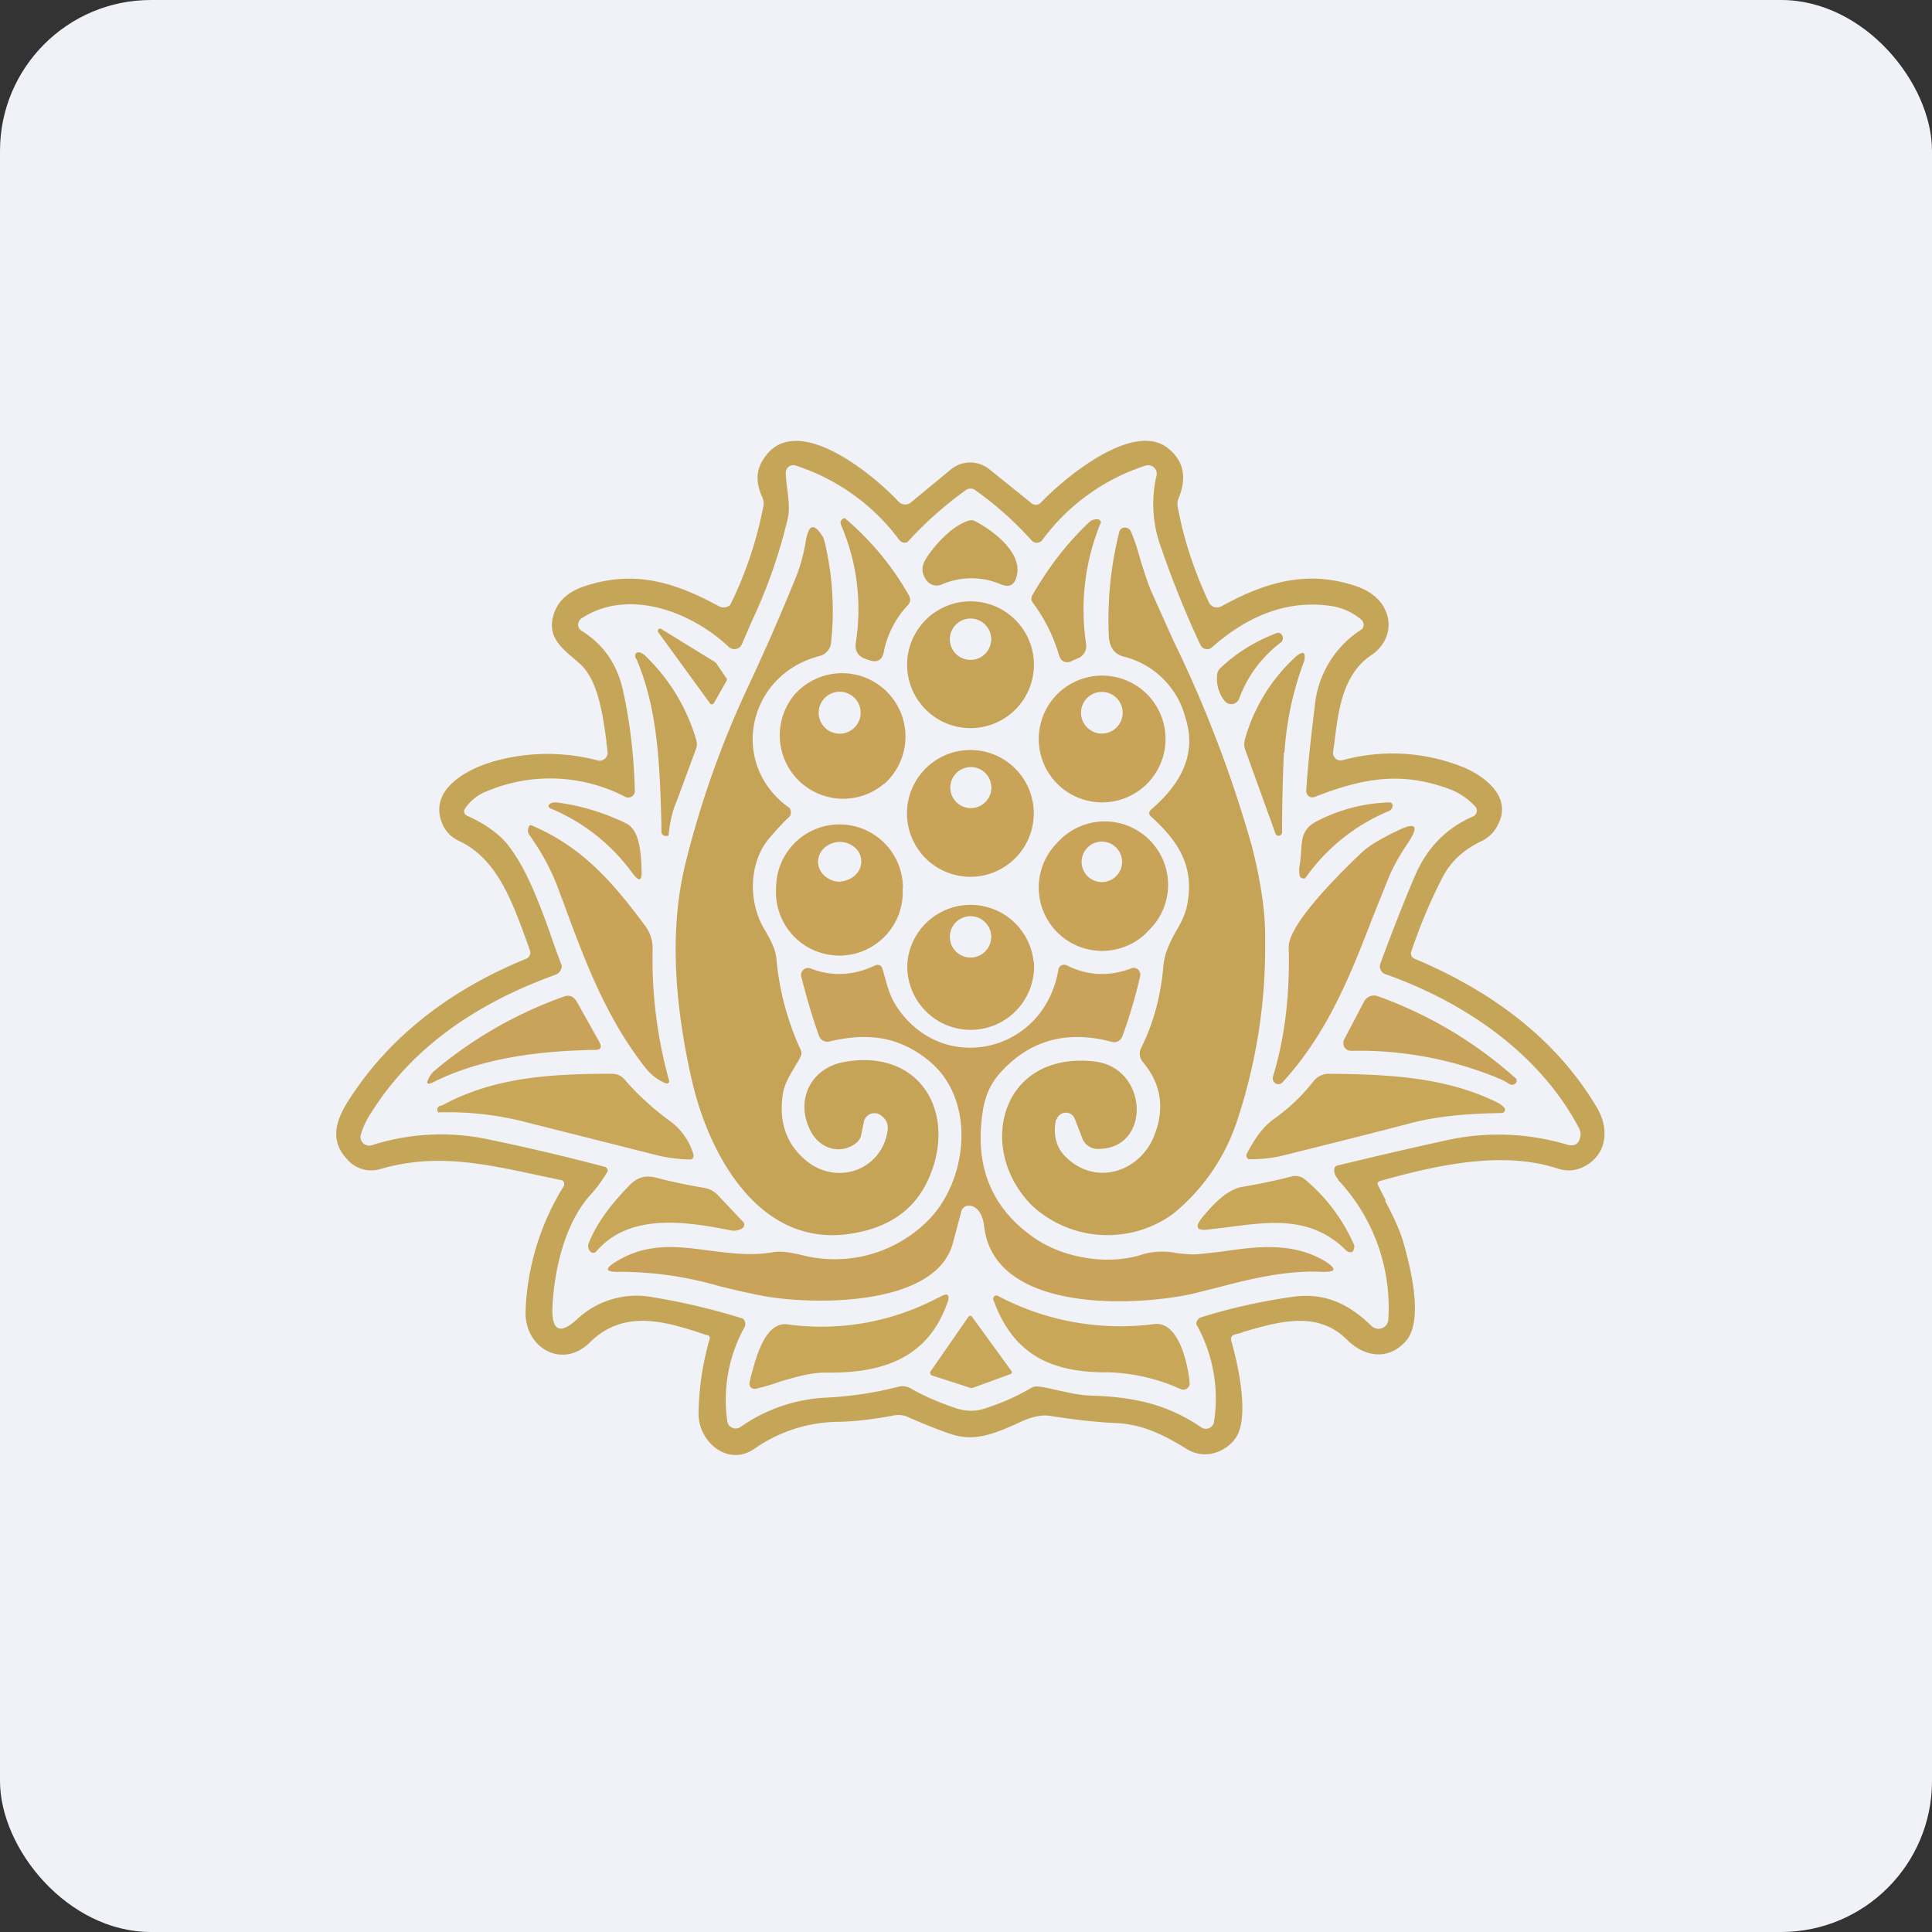
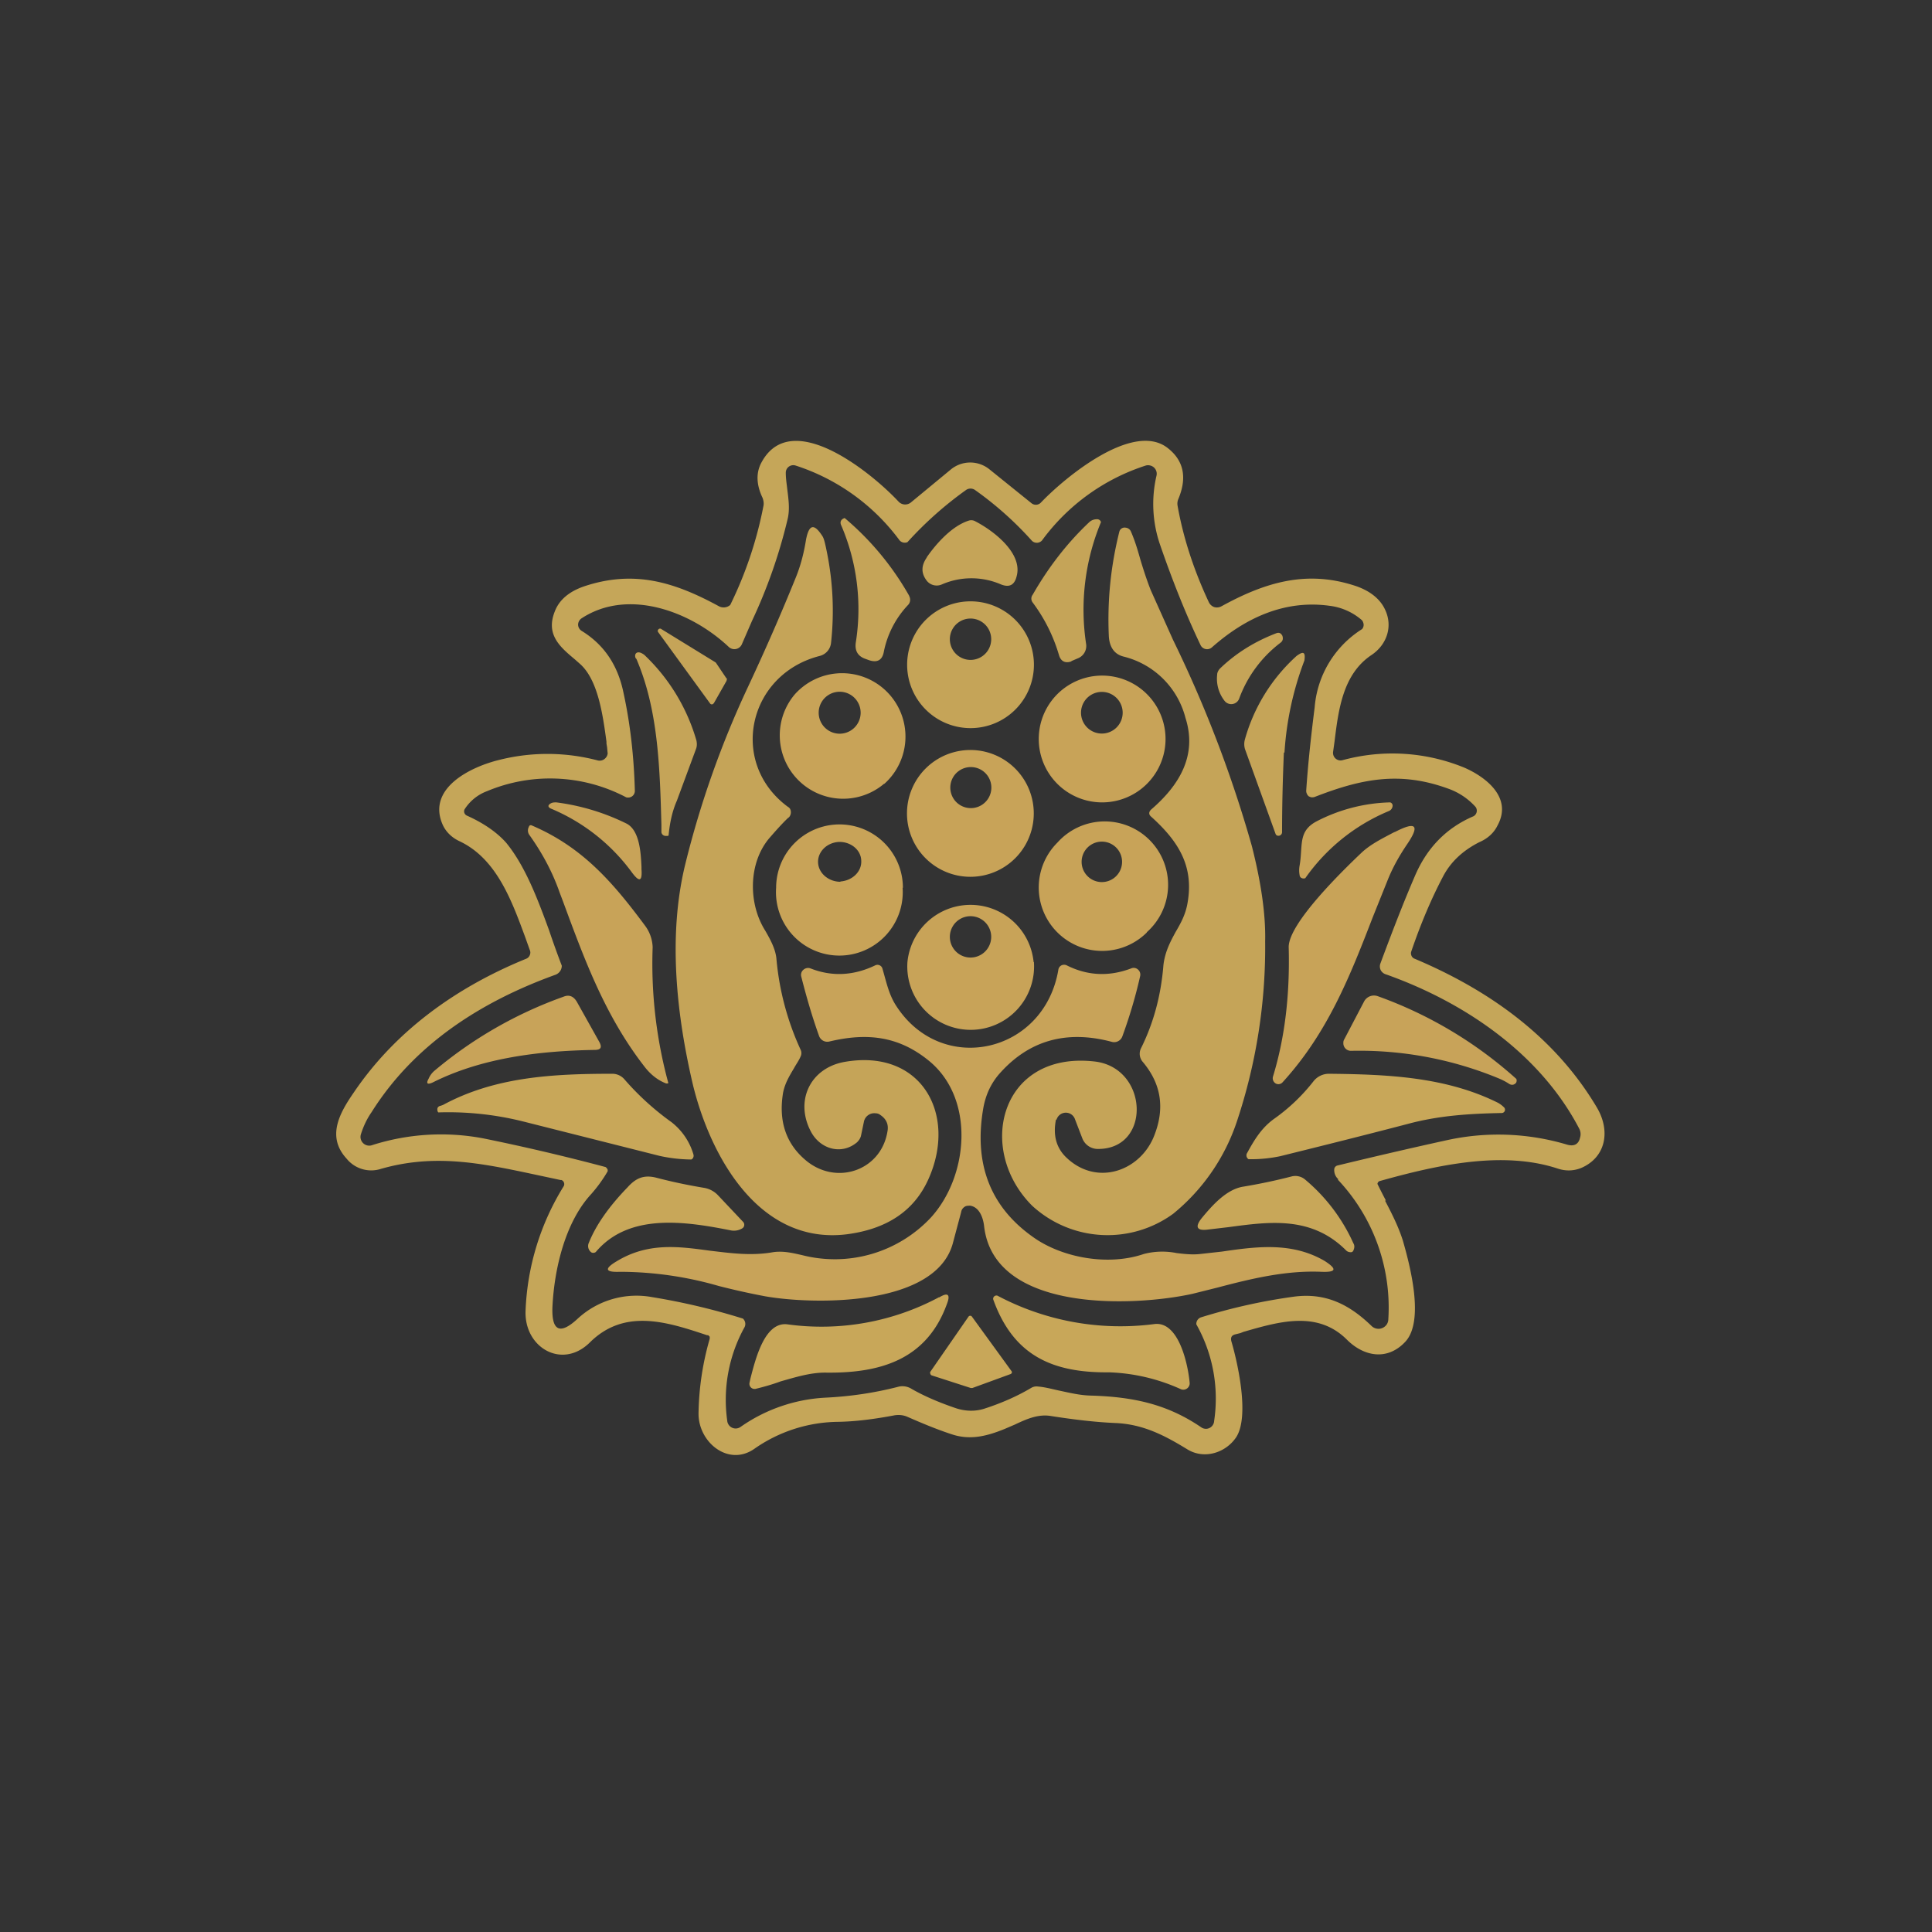
<svg xmlns="http://www.w3.org/2000/svg" width="64" height="64" viewBox="0 0 64 64">
  <rect x="0" y="0" width="64" height="64" fill="#333333" stroke="none" />
-   <rect x="0" y="0" width="64" height="64" rx="5" ry="5" fill="#f1f2f8" />
-   <path fill="#f1f2f8" d="M 2.75,2 L 61.55,2 L 61.55,60.80 L 2.75,60.80 L 2.75,2" />
  <path d="M 30.12,19.75 A 0.25,0.25 0 0,1 30.09,20.03 A 3.15,3.15 0 0,0 29.28,21.58 C 29.23,21.87 29.06,21.96 28.79,21.87 L 28.68,21.83 C 28.41,21.74 28.31,21.55 28.35,21.28 A 7.04,7.04 0 0,0 27.87,17.41 C 27.81,17.29 27.86,17.20 27.98,17.16 A 9.45,9.45 0 0,1 30.12,19.74 L 30.12,19.74 M 35.49,21.90 L 35.70,21.81 A 0.44,0.44 0 0,0 35.98,21.34 A 7.56,7.56 0 0,1 36.47,17.30 L 36.47,17.29 A 0.13,0.13 0 0,0 36.34,17.20 C 36.23,17.20 36.14,17.24 36.07,17.31 C 35.33,18.01 34.72,18.81 34.21,19.70 A 0.21,0.21 0 0,0 34.21,19.96 C 34.62,20.51 34.90,21.09 35.08,21.70 C 35.14,21.91 35.29,21.98 35.49,21.91 L 35.49,21.90 M 30.70,18.46 C 31.02,18 31.53,17.43 32.08,17.25 A 0.27,0.27 0 0,1 32.31,17.27 C 32.91,17.58 33.88,18.32 33.68,19.08 C 33.61,19.38 33.44,19.47 33.16,19.36 A 2.46,2.46 0 0,0 31.20,19.36 A 0.42,0.42 0 0,1 30.68,19.21 C 30.51,18.97 30.52,18.73 30.70,18.47 L 30.70,18.46 M 28.52,37.63 L 28.62,37.15 A 0.35,0.35 0 0,1 29.01,36.88 C 29.07,36.88 29.12,36.90 29.17,36.94 C 29.36,37.07 29.44,37.25 29.40,37.47 C 29.19,38.80 27.66,39.30 26.65,38.40 C 26.02,37.85 25.79,37.11 25.94,36.20 C 26,35.89 26.15,35.64 26.30,35.39 C 26.37,35.26 26.46,35.14 26.52,35 A 0.26,0.26 0 0,0 26.52,34.77 A 9.12,9.12 0 0,1 25.72,31.76 C 25.69,31.43 25.51,31.11 25.35,30.83 C 24.78,29.93 24.79,28.59 25.48,27.77 C 25.68,27.54 25.89,27.30 26.11,27.09 L 26.12,27.09 L 26.12,27.08 L 26.13,27.08 A 0.25,0.25 0 0,0 26.17,26.79 A 0.24,0.24 0 0,0 26.09,26.72 C 24.13,25.26 24.78,22.34 27.15,21.73 A 0.50,0.50 0 0,0 27.53,21.29 C 27.64,20.28 27.59,19.29 27.40,18.33 C 27.34,18.03 27.30,17.85 27.25,17.77 C 26.97,17.33 26.80,17.36 26.70,17.88 C 26.63,18.32 26.52,18.75 26.35,19.16 C 25.90,20.27 25.38,21.47 24.78,22.75 A 31.64,31.64 0 0,0 22.70,28.63 C 22.12,31 22.41,33.63 22.96,35.96 C 23.54,38.31 25.14,41.23 28.03,40.89 C 29.38,40.72 30.29,40.11 30.76,39.05 C 31.72,36.90 30.51,34.72 27.96,35.18 C 26.83,35.39 26.32,36.48 26.87,37.50 C 27.18,38.07 27.88,38.27 28.39,37.84 C 28.45,37.78 28.50,37.71 28.52,37.63 L 28.52,37.63 M 34.98,37.09 C 34.88,37.59 34.98,38.02 35.33,38.35 C 36.35,39.32 37.81,38.78 38.25,37.58 C 38.59,36.69 38.46,35.89 37.85,35.17 A 0.41,0.41 0 0,1 37.79,34.74 C 38.21,33.90 38.46,32.98 38.54,31.97 C 38.59,31.54 38.76,31.21 38.94,30.88 C 39.11,30.59 39.26,30.32 39.33,29.96 C 39.57,28.70 39.04,27.87 38.13,27.05 C 38.05,26.98 38.05,26.90 38.13,26.82 C 39.06,26.02 39.67,25.03 39.27,23.78 A 2.81,2.81 0 0,0 37.22,21.75 C 36.86,21.66 36.74,21.36 36.73,21.04 C 36.68,19.86 36.80,18.73 37.08,17.61 A 0.18,0.18 0 0,1 37.29,17.48 A 0.21,0.21 0 0,1 37.46,17.60 C 37.60,17.92 37.69,18.23 37.78,18.55 C 37.88,18.88 37.99,19.22 38.12,19.55 L 38.86,21.20 A 40.99,40.99 0 0,1 41.47,28.03 C 41.78,29.25 41.93,30.31 41.91,31.18 A 18.24,18.24 0 0,1 40.97,37.16 A 6.65,6.65 0 0,1 38.86,40.21 A 3.69,3.69 0 0,1 34.19,39.94 C 32.32,38.07 33.14,34.83 36.23,35.16 C 38.06,35.34 38.16,38.10 36.34,38.06 A 0.55,0.55 0 0,1 35.85,37.70 L 35.60,37.05 A 0.32,0.32 0 0,0 35,37.09 L 34.98,37.09 M 34.25,22.02 A 2.10,2.10 0 1,1 30.05,22.02 A 2.10,2.10 0 0,1 34.25,22.02 M 32.15,21.86 A 0.68,0.68 0 1,0 32.15,20.49 A 0.68,0.68 0 0,0 32.15,21.86 M 40.56,23.21 A 1.19,1.19 0 0,1 40.32,22.35 C 40.32,22.28 40.36,22.20 40.42,22.14 C 40.95,21.63 41.57,21.25 42.27,20.98 C 42.37,20.94 42.43,20.97 42.48,21.06 C 42.51,21.15 42.50,21.23 42.42,21.29 A 4.09,4.09 0 0,0 41.05,23.14 A 0.28,0.28 0 0,1 40.56,23.21 L 40.56,23.21 M 24.07,22.48 L 23.72,21.96 L 23.70,21.94 L 21.91,20.84 A 0.07,0.07 0 0,0 21.81,20.85 A 0.07,0.07 0 0,0 21.81,20.95 L 23.52,23.30 A 0.07,0.07 0 0,0 23.62,23.32 L 23.65,23.29 L 24.07,22.55 L 24.07,22.53 A 0.07,0.07 0 0,0 24.07,22.46 L 24.07,22.48 M 21.07,21.82 A 0.15,0.15 0 0,1 21.04,21.72 C 21.04,21.66 21.08,21.61 21.15,21.61 C 21.22,21.61 21.28,21.65 21.34,21.69 A 6.32,6.32 0 0,1 23.07,24.53 C 23.09,24.63 23.09,24.71 23.06,24.80 L 22.42,26.53 C 22.27,26.87 22.19,27.25 22.15,27.65 C 22.15,27.68 22.14,27.69 22.11,27.69 L 22.05,27.69 A 0.14,0.14 0 0,1 21.91,27.57 L 21.91,27.32 C 21.86,25.50 21.81,23.58 21.12,21.92 A 0.63,0.63 0 0,0 21.07,21.81 L 21.07,21.82 M 42.55,24.93 A 10.40,10.40 0 0,1 43.21,21.88 C 43.25,21.60 43.18,21.56 42.95,21.73 A 5.84,5.84 0 0,0 41.24,24.49 C 41.21,24.60 41.21,24.70 41.24,24.81 L 42.25,27.61 A 0.11,0.11 0 0,0 42.29,27.67 A 0.12,0.12 0 0,0 42.47,27.57 C 42.47,26.73 42.49,25.86 42.53,24.93 L 42.55,24.93" fill="#c5a458" />
-   <path d="M 29.29,25.97 A 2.10,2.10 0 1,0 26.33,23 A 2.10,2.10 0 0,0 29.29,25.96 L 29.29,25.97 M 28.51,23.61 A 0.69,0.69 0 1,1 27.12,23.61 A 0.69,0.69 0 0,1 28.51,23.61 M 38.61,24.48 A 2.10,2.10 0 1,1 34.41,24.48 A 2.10,2.10 0 0,1 38.61,24.48 M 36.50,24.30 A 0.69,0.69 0 1,0 36.50,22.92 A 0.69,0.69 0 0,0 36.50,24.30 M 33.63,28.43 A 2.10,2.10 0 1,0 30.66,25.46 A 2.10,2.10 0 0,0 33.63,28.43 L 33.63,28.43 M 32.84,26.09 A 0.68,0.68 0 1,1 31.48,26.09 A 0.68,0.68 0 0,1 32.84,26.09 M 20.75,27.28 A 7.36,7.36 0 0,0 18.43,26.58 C 18.36,26.58 18.31,26.58 18.25,26.61 C 18.14,26.67 18.14,26.74 18.26,26.79 A 6.36,6.36 0 0,1 20.94,28.91 C 21.18,29.23 21.28,29.20 21.25,28.79 L 21.25,28.72 C 21.23,28.26 21.19,27.50 20.75,27.28 M 43.05,28.68 C 43.08,28.51 43.09,28.36 43.10,28.20 C 43.13,27.79 43.14,27.46 43.61,27.21 A 5.57,5.57 0 0,1 46.05,26.58 A 0.11,0.11 0 0,1 46.13,26.71 A 0.20,0.20 0 0,1 46,26.87 A 6.37,6.37 0 0,0 43.24,29.09 A 0.15,0.15 0 0,1 43.08,29.06 A 0.14,0.14 0 0,1 43.05,28.98 A 0.84,0.84 0 0,1 43.05,28.68 L 43.05,28.68 M 21.38,30.68 C 20.32,29.25 19.31,28.07 17.63,27.35 C 17.58,27.32 17.53,27.34 17.52,27.39 A 0.25,0.25 0 0,0 17.53,27.65 C 17.98,28.28 18.31,28.91 18.54,29.57 L 18.65,29.86 C 19.37,31.81 20.05,33.67 21.37,35.36 C 21.56,35.60 21.79,35.78 22.04,35.88 A 0.11,0.11 0 0,0 22.14,35.88 A 0.09,0.09 0 0,0 22.16,35.78 A 15.04,15.04 0 0,1 21.62,31.38 A 1.26,1.26 0 0,0 21.38,30.68 L 21.38,30.68 M 42.17,35.66 C 42.57,34.35 42.73,32.93 42.69,31.39 C 42.66,30.60 44.52,28.80 45.11,28.24 C 45.40,27.97 45.78,27.78 46.14,27.59 L 46.18,27.57 L 46.23,27.55 C 46.91,27.20 47.04,27.34 46.61,27.97 C 46.34,28.37 46.13,28.75 45.97,29.15 L 45.48,30.37 C 44.73,32.31 43.99,34.21 42.48,35.86 A 0.18,0.18 0 0,1 42.42,35.90 A 0.18,0.18 0 0,1 42.21,35.85 A 0.20,0.20 0 0,1 42.17,35.66 L 42.17,35.66 M 29.90,29.41 A 2.10,2.10 0 1,1 25.71,29.41 A 2.10,2.10 0 0,1 29.91,29.41 L 29.90,29.41 M 27.84,29.20 C 28.24,29.17 28.55,28.87 28.53,28.51 C 28.52,28.15 28.18,27.88 27.79,27.89 C 27.39,27.91 27.08,28.22 27.10,28.58 C 27.12,28.94 27.46,29.21 27.84,29.21 L 27.84,29.20 M 37.99,30.88 A 2.10,2.10 0 1,0 35.03,27.91 A 2.10,2.10 0 0,0 37.99,30.89 L 37.99,30.88 M 37.17,28.55 A 0.67,0.67 0 1,1 35.83,28.55 A 0.67,0.67 0 0,1 37.17,28.55 M 34.25,31.87 A 2.10,2.10 0 1,1 30.06,31.87 A 2.10,2.10 0 0,1 34.24,31.87 L 34.25,31.87 M 32.15,31.72 A 0.68,0.68 0 1,0 32.15,30.35 A 0.68,0.68 0 0,0 32.15,31.72" fill="#c8a358" />
+   <path d="M 29.29,25.97 A 2.10,2.10 0 1,0 26.33,23 A 2.10,2.10 0 0,0 29.29,25.96 L 29.29,25.97 M 28.51,23.61 A 0.69,0.69 0 1,1 27.12,23.61 A 0.69,0.69 0 0,1 28.51,23.61 M 38.61,24.48 A 2.10,2.10 0 1,1 34.41,24.48 A 2.10,2.10 0 0,1 38.61,24.48 M 36.50,24.30 A 0.69,0.69 0 1,0 36.50,22.92 A 0.69,0.69 0 0,0 36.50,24.30 M 33.63,28.43 A 2.10,2.10 0 1,0 30.66,25.46 A 2.10,2.10 0 0,0 33.63,28.43 L 33.63,28.43 M 32.84,26.09 A 0.68,0.68 0 1,1 31.48,26.09 A 0.68,0.68 0 0,1 32.84,26.09 M 20.75,27.28 A 7.36,7.36 0 0,0 18.43,26.58 C 18.36,26.58 18.31,26.58 18.25,26.61 C 18.14,26.67 18.14,26.74 18.26,26.79 A 6.36,6.36 0 0,1 20.94,28.91 C 21.18,29.23 21.28,29.20 21.25,28.79 L 21.25,28.72 C 21.23,28.26 21.19,27.50 20.75,27.28 M 43.05,28.68 C 43.08,28.51 43.09,28.36 43.10,28.20 C 43.13,27.79 43.14,27.46 43.61,27.21 A 5.57,5.57 0 0,1 46.05,26.58 A 0.11,0.11 0 0,1 46.13,26.71 A 0.20,0.20 0 0,1 46,26.87 A 6.37,6.37 0 0,0 43.24,29.09 A 0.15,0.15 0 0,1 43.08,29.06 A 0.14,0.14 0 0,1 43.05,28.98 A 0.84,0.84 0 0,1 43.05,28.68 L 43.05,28.68 M 21.38,30.68 C 20.32,29.25 19.31,28.07 17.63,27.35 C 17.58,27.32 17.53,27.34 17.52,27.39 A 0.25,0.25 0 0,0 17.53,27.65 C 17.98,28.28 18.31,28.91 18.54,29.57 L 18.65,29.86 C 19.37,31.81 20.05,33.67 21.37,35.36 C 21.56,35.60 21.79,35.78 22.04,35.88 A 0.11,0.11 0 0,0 22.14,35.88 A 15.04,15.04 0 0,1 21.62,31.38 A 1.26,1.26 0 0,0 21.38,30.68 L 21.38,30.68 M 42.17,35.66 C 42.57,34.35 42.73,32.93 42.69,31.39 C 42.66,30.60 44.52,28.80 45.11,28.24 C 45.40,27.97 45.78,27.78 46.14,27.59 L 46.18,27.57 L 46.23,27.55 C 46.91,27.20 47.04,27.34 46.61,27.97 C 46.34,28.37 46.13,28.75 45.97,29.15 L 45.48,30.37 C 44.73,32.31 43.99,34.21 42.48,35.86 A 0.18,0.18 0 0,1 42.42,35.90 A 0.18,0.18 0 0,1 42.21,35.85 A 0.20,0.20 0 0,1 42.17,35.66 L 42.17,35.66 M 29.90,29.41 A 2.10,2.10 0 1,1 25.71,29.41 A 2.10,2.10 0 0,1 29.91,29.41 L 29.90,29.41 M 27.84,29.20 C 28.24,29.17 28.55,28.87 28.53,28.51 C 28.52,28.15 28.18,27.88 27.79,27.89 C 27.39,27.91 27.08,28.22 27.10,28.58 C 27.12,28.94 27.46,29.21 27.84,29.21 L 27.84,29.20 M 37.99,30.88 A 2.10,2.10 0 1,0 35.03,27.91 A 2.10,2.10 0 0,0 37.99,30.89 L 37.99,30.88 M 37.17,28.55 A 0.67,0.67 0 1,1 35.83,28.55 A 0.67,0.67 0 0,1 37.17,28.55 M 34.25,31.87 A 2.10,2.10 0 1,1 30.06,31.87 A 2.10,2.10 0 0,1 34.24,31.87 L 34.25,31.87 M 32.15,31.72 A 0.68,0.68 0 1,0 32.15,30.35 A 0.68,0.68 0 0,0 32.15,31.72" fill="#c8a358" />
  <path d="M 32.14,39.94 C 32.07,39.94 32,39.94 31.95,39.98 C 31.89,40.02 31.85,40.08 31.84,40.15 L 31.56,41.20 C 30.97,43.30 26.91,43.22 25.34,42.94 C 24.81,42.84 24.32,42.73 23.81,42.60 A 11.87,11.87 0 0,0 20.54,42.13 C 20.04,42.15 20.01,42.03 20.43,41.78 C 21.47,41.15 22.48,41.29 23.51,41.43 C 24.19,41.51 24.88,41.61 25.61,41.48 C 25.95,41.43 26.27,41.51 26.58,41.58 A 4.36,4.36 0 0,0 30.83,40.34 C 32.08,38.98 32.32,36.39 30.76,35.13 C 29.75,34.31 28.70,34.21 27.48,34.50 A 0.29,0.29 0 0,1 27.13,34.31 C 26.90,33.67 26.71,33.01 26.54,32.34 A 0.22,0.22 0 0,1 26.62,32.12 A 0.23,0.23 0 0,1 26.85,32.08 C 27.56,32.36 28.28,32.32 28.99,31.98 A 0.17,0.17 0 0,1 29.23,32.08 L 29.25,32.15 C 29.36,32.53 29.44,32.91 29.65,33.26 C 31.14,35.67 34.59,34.92 35.06,32.12 A 0.19,0.19 0 0,1 35.16,31.98 A 0.20,0.20 0 0,1 35.34,31.98 C 36.02,32.32 36.73,32.36 37.47,32.08 A 0.21,0.21 0 0,1 37.70,32.12 A 0.22,0.22 0 0,1 37.77,32.33 C 37.61,33.04 37.41,33.70 37.18,34.33 A 0.29,0.29 0 0,1 36.82,34.51 C 35.31,34.11 34.06,34.47 33.08,35.60 C 32.82,35.91 32.66,36.26 32.58,36.67 C 32.24,38.56 32.81,40.01 34.28,41.02 C 35.23,41.67 36.72,41.94 37.89,41.54 A 2.42,2.42 0 0,1 38.98,41.51 C 39.23,41.54 39.50,41.57 39.76,41.54 L 40.48,41.46 C 41.64,41.29 42.80,41.14 43.88,41.77 C 44.30,42.04 44.27,42.15 43.77,42.13 C 42.59,42.08 41.44,42.36 40.34,42.65 L 39.50,42.86 C 37.59,43.28 32.93,43.50 32.60,40.62 C 32.57,40.35 32.45,39.99 32.14,39.94 L 32.14,39.94 M 18.66,33.02 A 13.86,13.86 0 0,0 14.38,35.48 A 0.72,0.72 0 0,0 14.20,35.73 C 14.11,35.89 14.15,35.94 14.33,35.86 C 15.96,35.04 17.88,34.81 19.70,34.78 C 19.91,34.78 19.95,34.69 19.85,34.51 L 19.10,33.17 C 18.99,33 18.85,32.94 18.66,33.02 L 18.66,33.02 M 49.64,35.72 A 12.08,12.08 0 0,0 44.76,34.81 A 0.25,0.25 0 0,1 44.50,34.56 C 44.50,34.52 44.50,34.48 44.53,34.43 L 45.19,33.17 A 0.37,0.37 0 0,1 45.64,33 A 13.82,13.82 0 0,1 50.23,35.74 A 0.14,0.14 0 0,1 50.23,35.85 C 50.23,35.87 50.21,35.88 50.20,35.89 C 50.14,35.95 50.05,35.95 49.97,35.89 C 49.86,35.82 49.76,35.77 49.64,35.72" fill="#c8a359" />
  <path d="M 20.29,35.57 C 18.32,35.57 16.40,35.67 14.68,36.60 A 0.84,0.84 0 0,1 14.56,36.64 C 14.50,36.67 14.48,36.71 14.49,36.78 C 14.49,36.80 14.50,36.83 14.52,36.85 A 10.22,10.22 0 0,1 17.33,37.15 L 21.85,38.29 A 5.08,5.08 0 0,0 22.90,38.41 A 0.15,0.15 0 0,0 22.95,38.37 A 0.15,0.15 0 0,0 22.97,38.24 A 2.10,2.10 0 0,0 22.24,37.17 A 8.98,8.98 0 0,1 20.69,35.76 A 0.53,0.53 0 0,0 20.30,35.57 L 20.29,35.57 M 49.62,36.53 C 49.71,36.58 49.77,36.63 49.83,36.69 A 0.11,0.11 0 0,1 49.75,36.87 C 48.70,36.89 47.68,36.95 46.64,37.23 C 45.11,37.63 43.70,37.98 42.41,38.30 A 4.68,4.68 0 0,1 41.36,38.40 A 0.15,0.15 0 0,1 41.29,38.28 C 41.29,38.25 41.29,38.23 41.31,38.20 C 41.55,37.76 41.79,37.36 42.21,37.06 A 6.20,6.20 0 0,0 43.51,35.82 A 0.65,0.65 0 0,1 44.04,35.57 C 45.96,35.59 47.89,35.67 49.62,36.53 L 49.62,36.53 M 20.79,39.33 C 20.16,39.98 19.74,40.59 19.51,41.16 A 0.26,0.26 0 0,0 19.58,41.48 A 0.11,0.11 0 0,0 19.67,41.50 A 0.11,0.11 0 0,0 19.74,41.47 C 20.84,40.17 22.71,40.46 24.22,40.76 A 0.53,0.53 0 0,0 24.59,40.69 A 0.14,0.14 0 0,0 24.62,40.48 L 23.78,39.59 A 0.82,0.82 0 0,0 23.33,39.35 C 22.79,39.26 22.26,39.15 21.73,39.01 C 21.32,38.91 21.06,39.03 20.79,39.33 L 20.79,39.33 M 44.60,41.43 C 43.45,40.27 42.05,40.47 40.70,40.65 L 40.02,40.73 C 39.65,40.78 39.57,40.65 39.81,40.35 C 40.15,39.94 40.62,39.40 41.18,39.31 C 41.72,39.22 42.25,39.11 42.79,38.97 A 0.50,0.50 0 0,1 43.24,39.08 A 5.90,5.90 0 0,1 44.83,41.18 C 44.88,41.26 44.87,41.34 44.83,41.43 A 0.09,0.09 0 0,1 44.73,41.48 A 0.21,0.21 0 0,1 44.60,41.43 M 31.11,42.97 A 8.25,8.25 0 0,1 26.08,43.87 C 25.33,43.78 25.03,45.01 24.86,45.66 L 24.83,45.80 A 0.17,0.17 0 0,0 25.01,46.01 L 25.02,46.01 C 25.31,45.94 25.59,45.86 25.86,45.76 C 26.36,45.62 26.86,45.46 27.38,45.47 C 29.20,45.49 30.71,45.02 31.37,43.19 C 31.49,42.88 31.40,42.80 31.11,42.98 L 31.11,42.97 M 33.04,42.92 A 8.69,8.69 0 0,0 38.25,43.86 C 39.06,43.77 39.36,45.23 39.41,45.82 A 0.21,0.21 0 0,1 39.36,45.96 A 0.21,0.21 0 0,1 39.12,46.02 A 6.25,6.25 0 0,0 36.74,45.46 C 34.88,45.48 33.57,44.92 32.90,43.04 A 0.11,0.11 0 0,1 33.04,42.92 L 33.04,42.92 M 32.08,43.62 L 30.82,45.44 A 0.07,0.07 0 0,0 30.82,45.51 A 0.07,0.07 0 0,0 30.86,45.56 L 32.16,45.98 L 32.21,45.98 L 33.47,45.52 A 0.07,0.07 0 0,0 33.52,45.44 L 33.50,45.41 L 32.20,43.62 A 0.07,0.07 0 0,0 32.08,43.62 L 32.08,43.62" fill="#c8a759" />
  <path fill-rule="evenodd" d="M 45.91,39.77 A 18.94,18.94 0 0,1 45.63,39.22 A 0.11,0.11 0 0,1 45.72,39.12 C 47.61,38.59 49.78,38.11 51.60,38.71 C 51.87,38.80 52.13,38.79 52.38,38.69 C 53.21,38.33 53.35,37.45 52.90,36.69 C 51.52,34.36 49.34,32.80 46.84,31.75 A 0.18,0.18 0 0,1 46.75,31.64 A 0.18,0.18 0 0,1 46.75,31.52 C 47.06,30.61 47.41,29.78 47.80,29.04 C 48.06,28.54 48.47,28.17 49,27.90 C 49.28,27.78 49.49,27.59 49.61,27.34 C 50.11,26.42 49.22,25.74 48.51,25.43 A 6.28,6.28 0 0,0 44.48,25.18 A 0.25,0.25 0 0,1 44.16,24.91 L 44.21,24.55 C 44.34,23.49 44.49,22.33 45.43,21.70 C 45.94,21.36 46.15,20.75 45.88,20.19 C 45.68,19.76 45.25,19.51 44.81,19.38 C 43.24,18.89 41.89,19.30 40.47,20.08 A 0.32,0.32 0 0,1 40.22,20.11 A 0.32,0.32 0 0,1 40.04,19.94 C 39.55,18.89 39.20,17.83 39.01,16.76 A 0.39,0.39 0 0,1 39.03,16.54 C 39.33,15.83 39.22,15.26 38.68,14.84 C 37.53,13.94 35.26,15.83 34.48,16.65 A 0.23,0.23 0 0,1 34.17,16.67 L 32.78,15.55 A 1.01,1.01 0 0,0 31.50,15.55 L 30.18,16.64 A 0.30,0.30 0 0,1 29.76,16.61 C 28.87,15.66 26.22,13.49 25.23,15.31 C 25.04,15.65 25.05,16.05 25.26,16.49 C 25.29,16.57 25.31,16.67 25.29,16.76 A 13.02,13.02 0 0,1 24.19,20.04 A 0.33,0.33 0 0,1 23.94,20.12 A 0.32,0.32 0 0,1 23.81,20.08 C 22.34,19.28 21.02,18.88 19.39,19.41 C 18.87,19.58 18.53,19.86 18.38,20.25 C 18.07,21.02 18.55,21.43 19.04,21.84 L 19.21,21.99 C 19.81,22.52 19.97,23.68 20.09,24.57 L 20.09,24.63 L 20.11,24.75 A 20.23,20.23 0 0,0 20.13,24.96 A 0.26,0.26 0 0,1 20.05,25.12 L 20.04,25.13 A 0.26,0.26 0 0,1 19.80,25.19 A 6.54,6.54 0 0,0 16.55,25.17 C 15.59,25.40 14.14,26.11 14.66,27.31 C 14.77,27.56 14.97,27.75 15.23,27.87 C 16.45,28.45 16.95,29.83 17.40,31.05 L 17.55,31.47 A 0.21,0.21 0 0,1 17.55,31.64 A 0.21,0.21 0 0,1 17.43,31.76 C 15.12,32.70 13.10,34.15 11.72,36.19 C 11.25,36.87 10.81,37.65 11.48,38.38 A 1.05,1.05 0 0,0 12.62,38.72 C 14.40,38.21 15.94,38.53 17.68,38.90 L 18.57,39.09 A 0.15,0.15 0 0,1 18.60,39.09 A 0.14,0.14 0 0,1 18.68,39.17 A 0.14,0.14 0 0,1 18.67,39.30 A 8.43,8.43 0 0,0 17.41,43.42 C 17.36,44.64 18.62,45.38 19.54,44.47 C 20.69,43.33 22.10,43.79 23.42,44.23 L 23.46,44.23 L 23.51,44.28 L 23.51,44.35 A 9.35,9.35 0 0,0 23.14,46.82 C 23.13,47.77 24.12,48.59 24.98,48 A 4.92,4.92 0 0,1 27.76,47.10 C 28.35,47.09 28.96,47.01 29.60,46.89 C 29.75,46.86 29.91,46.87 30.05,46.93 C 30.53,47.14 31.03,47.35 31.52,47.51 C 32.14,47.72 32.70,47.57 33.27,47.34 L 33.62,47.19 C 34,47.01 34.40,46.83 34.83,46.91 C 35.54,47.02 36.26,47.11 36.96,47.14 C 37.87,47.18 38.58,47.55 39.33,48.01 C 39.90,48.36 40.61,48.12 40.95,47.61 C 41.40,46.92 41,45.14 40.79,44.43 C 40.76,44.30 40.80,44.23 40.93,44.20 L 41.09,44.16 L 41.19,44.12 C 42.37,43.78 43.65,43.40 44.63,44.39 C 45.19,44.94 45.96,45.08 46.55,44.45 C 47.20,43.76 46.70,41.89 46.47,41.09 C 46.32,40.62 46.10,40.19 45.88,39.77 L 45.91,39.77 M 44.33,39.06 A 0.40,0.40 0 0,1 44.20,38.72 A 0.14,0.14 0 0,1 44.30,38.61 C 45.58,38.30 46.79,38.02 47.93,37.77 A 7.95,7.95 0 0,1 51.92,37.92 C 52.14,37.98 52.29,37.91 52.34,37.69 A 0.39,0.39 0 0,0 52.32,37.40 C 51.02,34.90 48.51,33.20 45.92,32.28 A 0.29,0.29 0 0,1 45.74,32.14 A 0.28,0.28 0 0,1 45.73,31.91 C 46.12,30.86 46.49,29.90 46.87,29.02 C 47.27,28.08 47.92,27.42 48.81,27.04 A 0.21,0.21 0 0,0 48.88,26.73 A 2.21,2.21 0 0,0 47.96,26.12 C 46.36,25.54 45.09,25.80 43.55,26.40 A 0.21,0.21 0 0,1 43.45,26.41 L 43.42,26.41 A 0.14,0.14 0 0,1 43.39,26.39 L 43.37,26.39 A 0.21,0.21 0 0,1 43.29,26.29 A 0.21,0.21 0 0,1 43.27,26.19 C 43.33,25.29 43.43,24.38 43.55,23.43 A 3.38,3.38 0 0,1 45.12,20.84 A 0.21,0.21 0 0,0 45.16,20.63 A 0.21,0.21 0 0,0 45.11,20.54 A 1.99,1.99 0 0,0 44.06,20.07 C 42.58,19.86 41.27,20.45 40.14,21.45 A 0.24,0.24 0 0,1 39.77,21.37 C 39.27,20.32 38.83,19.21 38.42,18.02 A 4.14,4.14 0 0,1 38.31,15.76 A 0.28,0.28 0 0,0 38.10,15.42 A 0.28,0.28 0 0,0 37.96,15.42 A 6.87,6.87 0 0,0 34.52,17.90 A 0.23,0.23 0 0,1 34.18,17.91 A 11.29,11.29 0 0,0 32.31,16.24 A 0.26,0.26 0 0,0 31.99,16.24 A 12.05,12.05 0 0,0 30.06,17.96 A 0.23,0.23 0 0,1 29.80,17.90 A 6.93,6.93 0 0,0 26.35,15.42 A 0.25,0.25 0 0,0 26.05,15.56 A 0.25,0.25 0 0,0 26.03,15.66 C 26.03,15.85 26.06,16.03 26.08,16.21 C 26.12,16.54 26.17,16.87 26.09,17.20 A 17.32,17.32 0 0,1 24.91,20.57 L 24.58,21.33 A 0.27,0.27 0 0,1 24.24,21.49 A 0.28,0.28 0 0,1 24.14,21.43 C 22.90,20.26 20.82,19.47 19.27,20.48 A 0.26,0.26 0 0,0 19.15,20.69 A 0.25,0.25 0 0,0 19.27,20.90 C 20,21.35 20.46,22.02 20.65,22.93 C 20.88,23.98 21,25.07 21.03,26.19 A 0.22,0.22 0 0,1 20.82,26.42 C 20.78,26.42 20.75,26.42 20.72,26.40 A 5.40,5.40 0 0,0 16.13,26.21 A 1.50,1.50 0 0,0 15.39,26.81 A 0.15,0.15 0 0,0 15.38,26.92 A 0.16,0.16 0 0,0 15.47,27.02 C 16.03,27.27 16.47,27.58 16.77,27.92 C 17.40,28.69 17.81,29.78 18.19,30.82 A 30.27,30.27 0 0,0 18.61,31.99 A 0.32,0.32 0 0,1 18.40,32.29 C 15.88,33.20 13.70,34.63 12.31,36.84 C 12.15,37.07 12.04,37.31 11.96,37.56 A 0.29,0.29 0 0,0 12.34,37.93 A 7.52,7.52 0 0,1 16.01,37.71 A 70.35,70.35 0 0,1 20.06,38.66 A 0.19,0.19 0 0,1 20.13,38.75 L 20.13,38.76 A 0.19,0.19 0 0,1 20.13,38.79 L 20.13,38.80 A 4.71,4.71 0 0,1 19.58,39.56 C 18.73,40.48 18.36,42.02 18.30,43.30 C 18.27,44.09 18.55,44.23 19.14,43.68 A 2.87,2.87 0 0,1 21.61,42.97 A 21.80,21.80 0 0,1 24.61,43.68 A 0.24,0.24 0 0,1 24.65,43.99 A 4.97,4.97 0 0,0 24.09,47.06 A 0.28,0.28 0 0,0 24.53,47.27 A 5.38,5.38 0 0,1 27.33,46.30 C 28.17,46.26 28.97,46.14 29.75,45.94 C 29.89,45.90 30.06,45.92 30.20,46.01 C 30.62,46.25 31.11,46.46 31.67,46.65 C 31.98,46.75 32.29,46.76 32.59,46.67 C 33.18,46.48 33.70,46.25 34.17,45.97 A 0.34,0.34 0 0,1 34.38,45.93 C 34.63,45.95 34.87,46.02 35.11,46.07 C 35.44,46.14 35.77,46.22 36.12,46.23 C 37.53,46.27 38.66,46.51 39.79,47.28 A 0.27,0.27 0 0,0 40.18,47.20 A 0.27,0.27 0 0,0 40.22,47.07 A 5.01,5.01 0 0,0 39.63,43.87 A 0.23,0.23 0 0,1 39.78,43.64 C 40.81,43.32 41.85,43.09 42.89,42.95 C 43.94,42.82 44.72,43.23 45.44,43.93 A 0.33,0.33 0 0,0 45.94,43.87 A 0.32,0.32 0 0,0 45.99,43.70 A 6.17,6.17 0 0,0 44.32,39.08 L 44.33,39.06" fill="#c5a659" />
</svg>